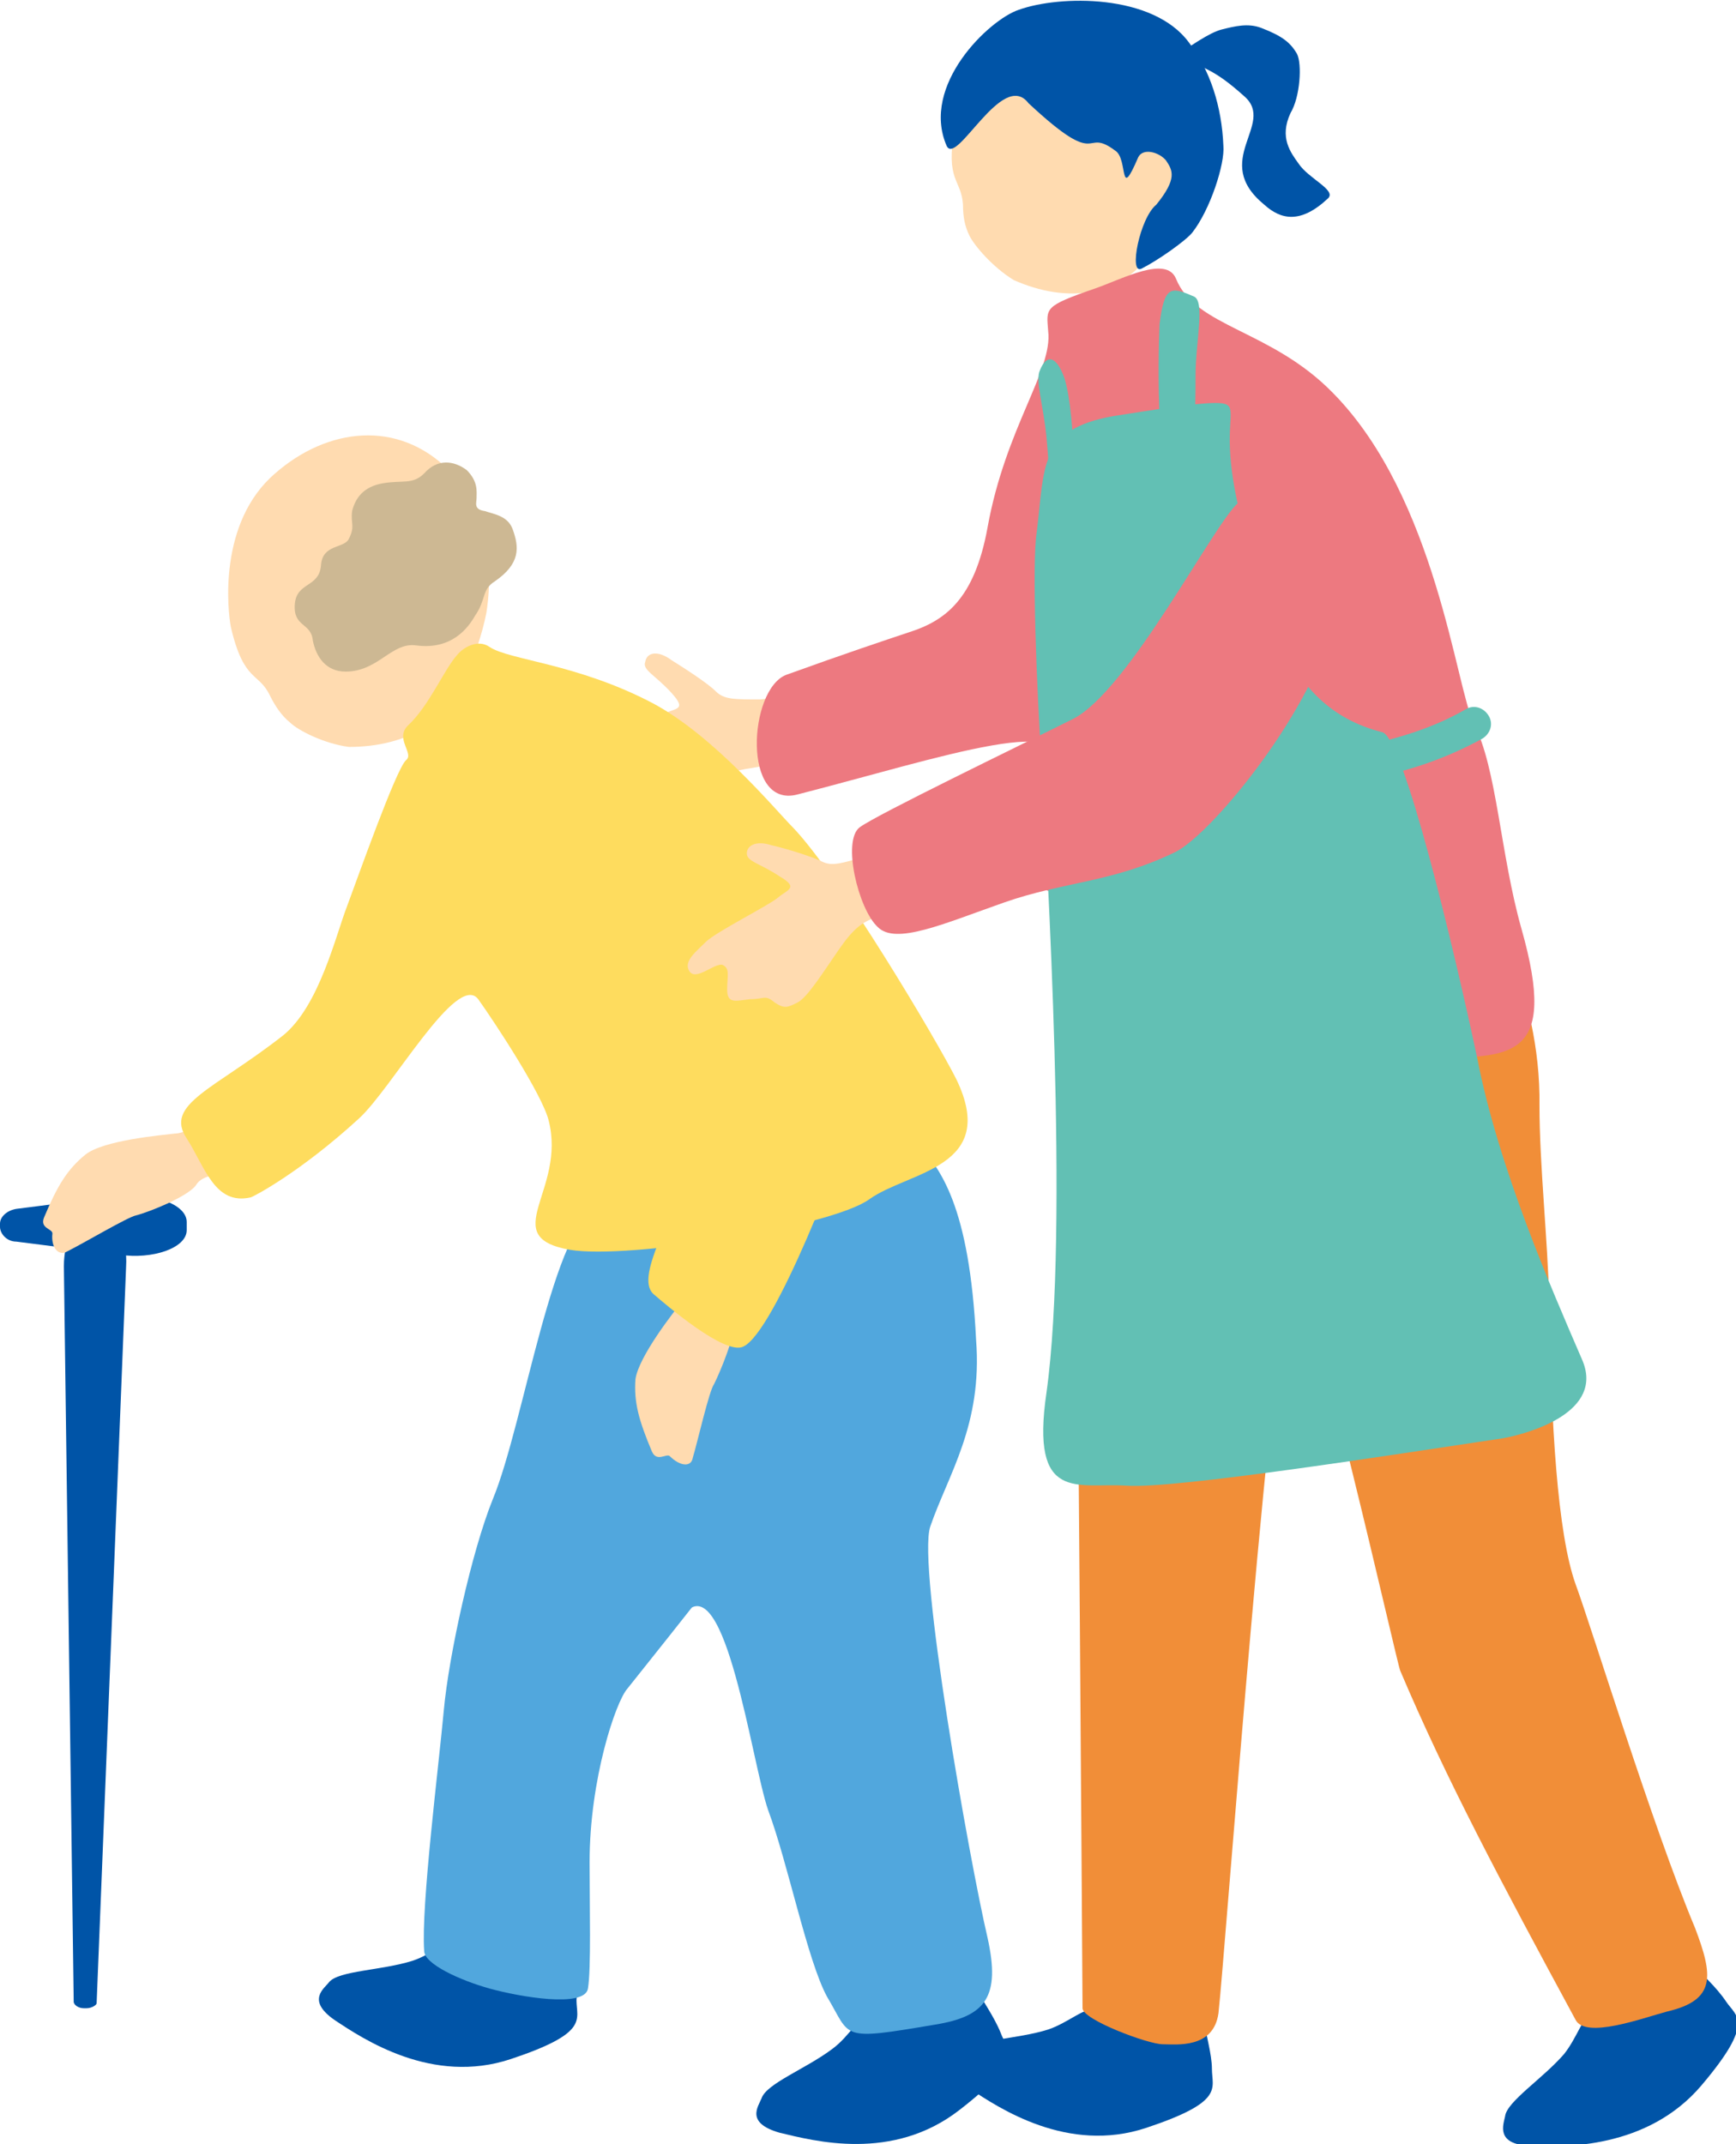
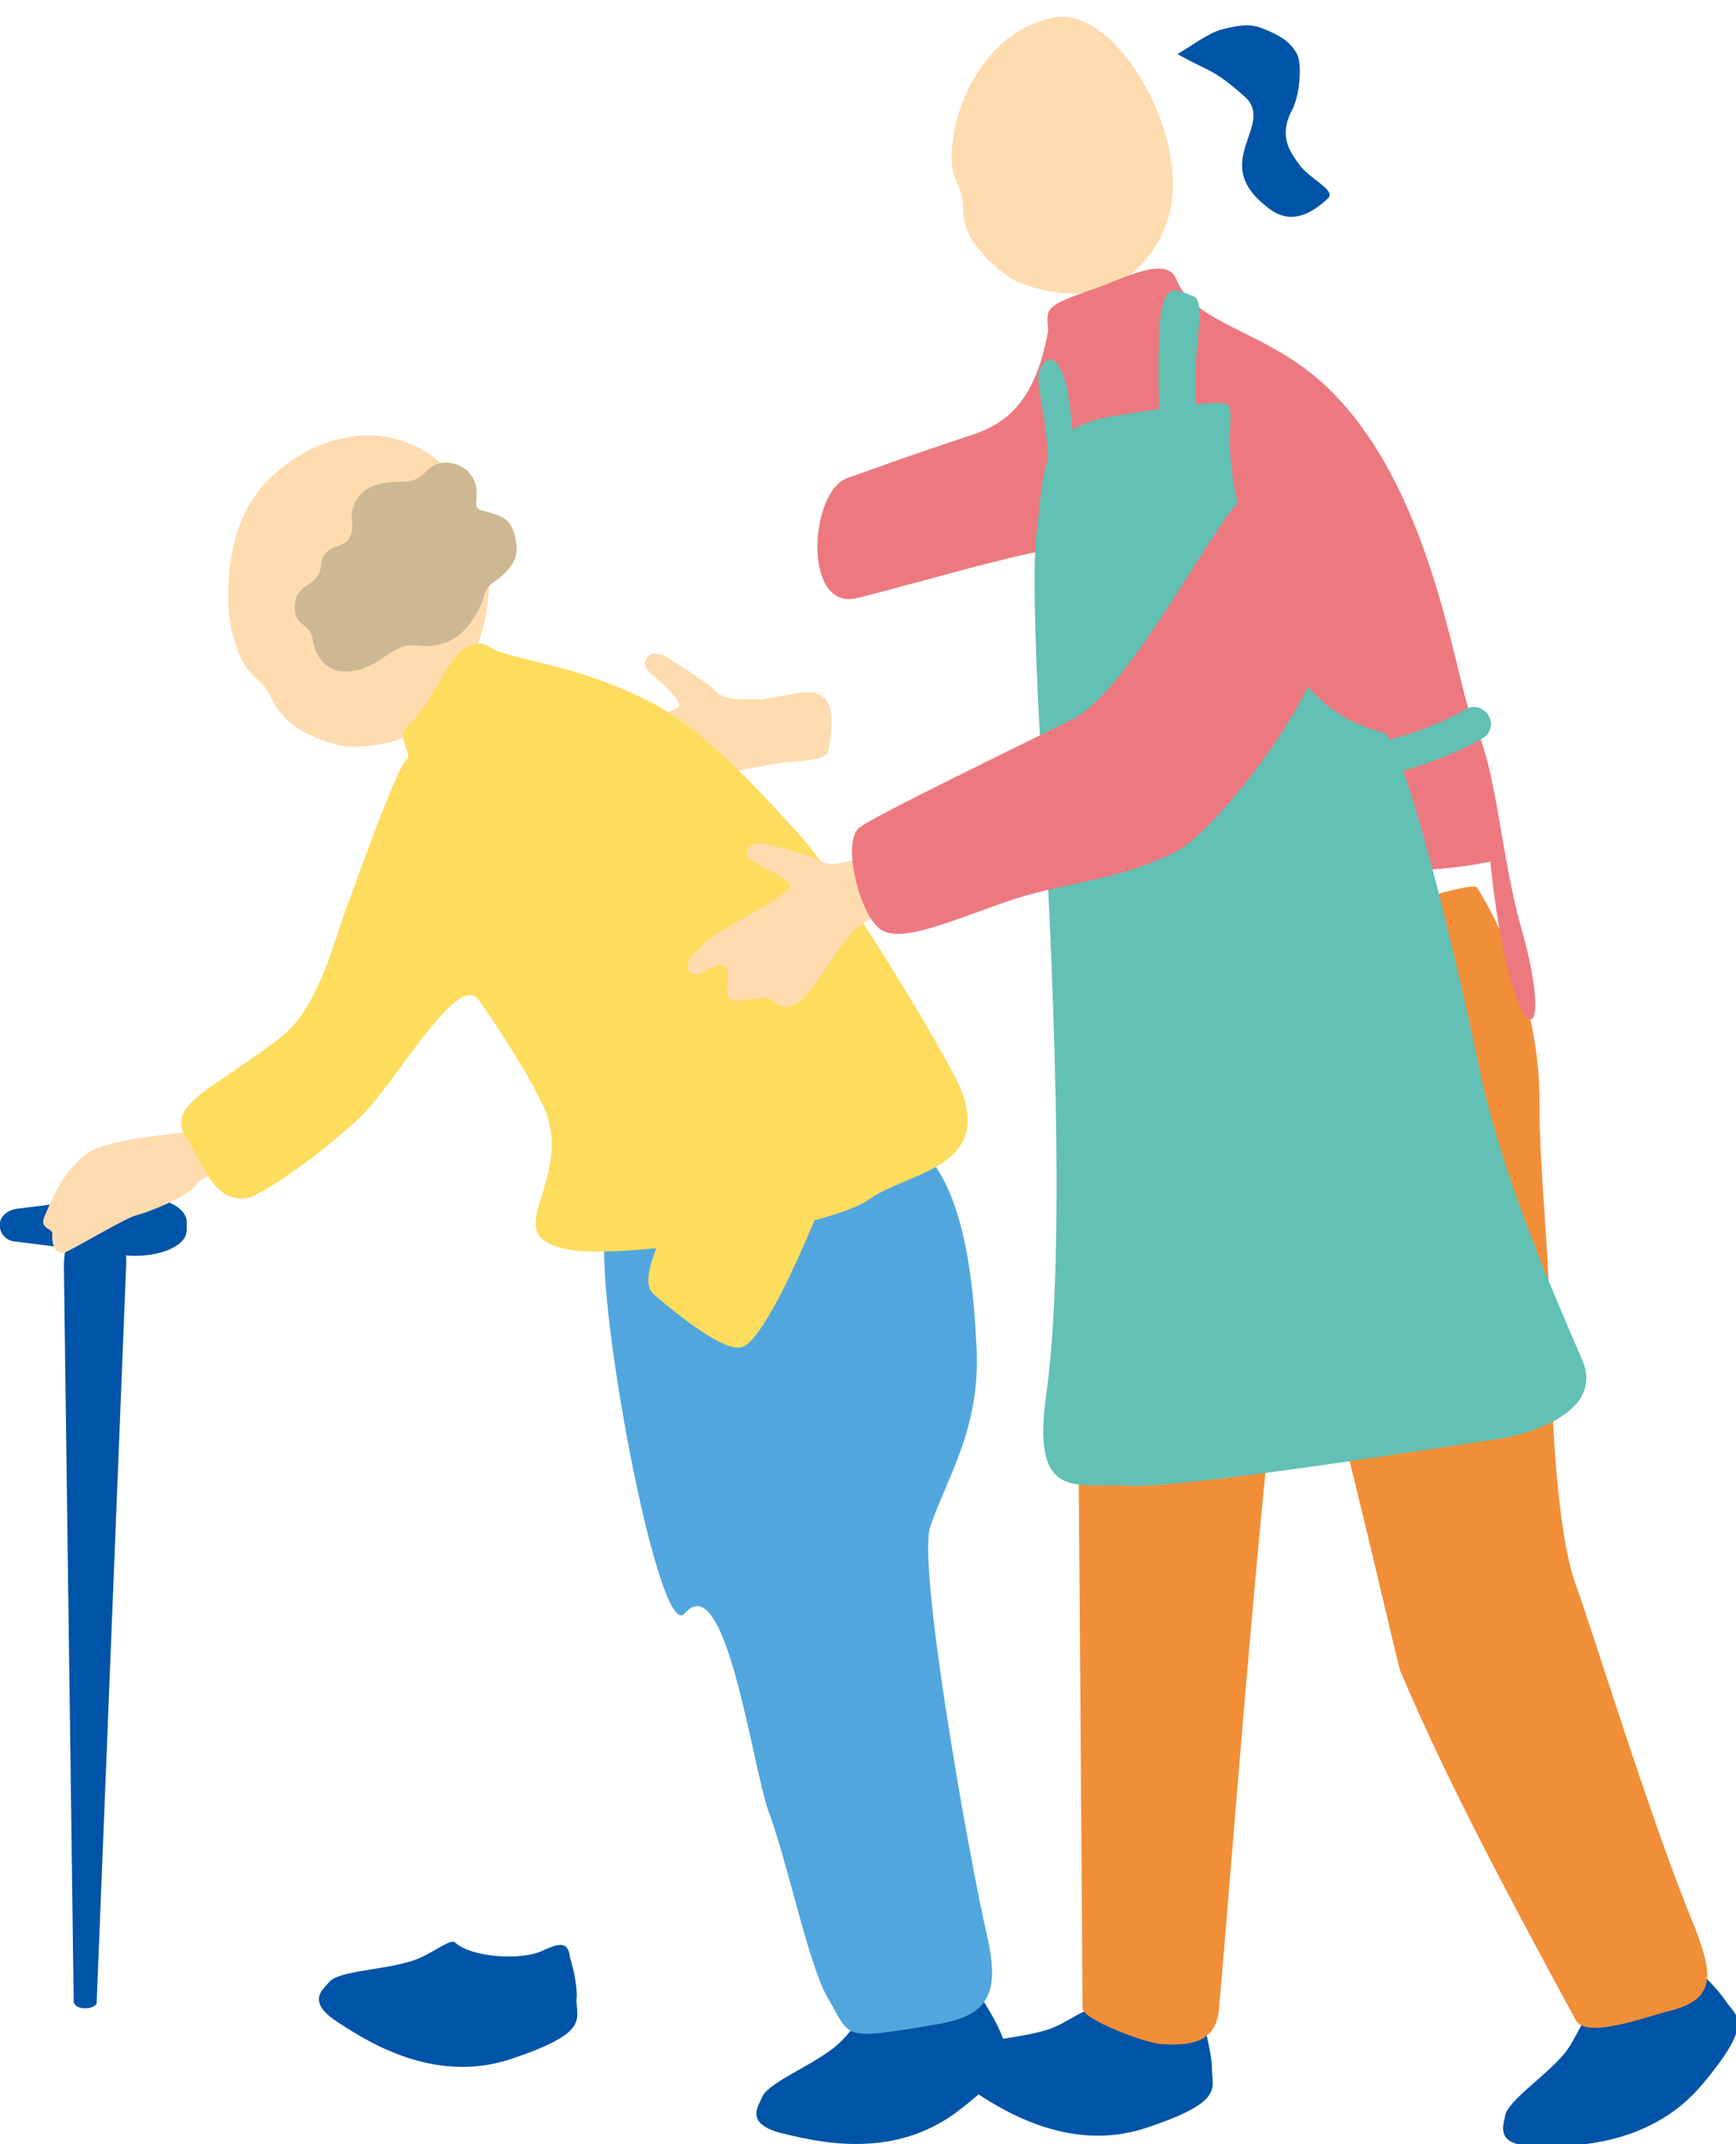
<svg xmlns="http://www.w3.org/2000/svg" version="1.1" id="レイヤー_1" x="0px" y="0px" viewBox="0 0 106 130.9" style="enable-background:new 0 0 106 130.9;" xml:space="preserve">
  <style type="text/css">
	.st0{fill:#0054A7;}
	.st1{fill:#51A7DD;}
	.st2{fill:#FFDBB0;}
	.st3{fill:#FEDC5E;}
	.st4{fill:#CDB893;}
	.st5{fill:#ED7980;}
	.st6{fill:#F18E38;}
	.st7{fill:#62C0B4;}
	.st8{fill:#EDBC32;}
	.st9{fill:#FFFFFF;}
</style>
  <g>
    <g>
      <path class="st0" d="M103.5,120.1c-0.7-0.9-1.1-0.2-1.6,0.6c-0.8,1.2-3.4,2.6-4.8,2.4c-0.4-0.1-0.8,1.3-1.6,2.3    c-1.3,1.5-3.5,2.9-3.6,3.8c-0.1,0.5-0.6,1.7,1.5,1.8c2.1,0.1,7.2,0.2,10.5-3.7c3.3-3.9,2.1-4.2,1.5-5.1    C104.8,121.3,103.8,120.4,103.5,120.1z" />
      <g>
        <g>
          <path class="st2" d="M71.2,13.7c-0.9,2.4-2.7,3.8-4.4,4.1c-1.7,0.3-3.3,0-4.9-0.7c-1.3-0.8-2.4-2.1-2.7-2.7      c-0.3-0.6-0.4-1.2-0.4-1.9c-0.1-1.6-1.1-1.4-0.5-4.7c0.2-1,1.5-5.7,5.9-6.7C68.1,0.1,73.1,8.7,71.2,13.7z" />
-           <path class="st0" d="M62.8,6.3c-1.6-2.1-4.4,3.9-5,2.6c-1.6-3.7,2.6-7.7,4.4-8.3c2.5-0.9,8.2-1,10.4,2c1.3,1.7,2,3.9,2.1,6.3      c0.1,1.1-0.8,3.9-1.9,5.3c-0.4,0.5-2.1,1.7-3.1,2.2c-0.8,0.4-0.1-3.1,0.9-3.9c1.3-1.6,1-2.1,0.6-2.7c-0.4-0.5-1.4-0.8-1.7-0.2      c-1.2,2.8-0.6,0.1-1.4-0.4C66.1,7.7,67.3,10.5,62.8,6.3z" />
          <path class="st0" d="M71.9,3.3c0.7-0.4,1.9-1.3,2.7-1.5c0.8-0.2,1.6-0.4,2.4-0.1c1.3,0.5,1.8,0.9,2.2,1.6      c0.3,0.6,0.2,2.6-0.4,3.6c-0.7,1.5,0,2.4,0.5,3.1c0.6,0.9,2.3,1.6,1.8,2.1c-1.7,1.6-2.9,1.3-3.9,0.4c-3.3-2.7,0.7-4.9-1.2-6.6      C74,4.1,73.6,4.3,71.9,3.3z" />
        </g>
      </g>
      <path class="st0" d="M73.6,123.7c-0.1-1.1-0.8-0.8-1.7-0.4c-1.3,0.6-4.3,0.4-5.3-0.5c-0.3-0.3-1.4,0.7-2.6,1.1    c-1.9,0.6-4.5,0.6-5.1,1.3c-0.3,0.4-1.4,1.1,0.3,2.3c1.8,1.2,6,4,10.8,2.4c4.8-1.6,4-2.4,4-3.6C74,125.4,73.6,124.1,73.6,123.7z" />
      <path class="st6" d="M66.5,57.7c-0.6,0.7-0.9,7.9-0.8,14c0.1,6.5,0.4,50.2,0.4,50.9c0,0.7,4,2.2,4.9,2.2c0.8,0,3.1,0.3,3.4-1.9    c0.4-3.5,3.4-44.7,4.6-44.9c1-0.2,6.3,23.6,6.5,24c2.8,6.6,6.1,12.8,10.7,21.3c0.6,1.2,4.1-0.1,5.6-0.5c3-0.7,2.8-2.2,1.7-5.1    c-2.6-6.2-6.3-18.3-7.3-21c-1.1-3.1-1.5-9.8-1.6-17.2c-0.1-3.9-0.6-8.4-0.6-12c0.1-7.2-3.5-12.8-3.8-13.3c-0.4-0.6-7.8,2.5-13,2.1    C73.6,56,69.4,54.6,66.5,57.7z" />
      <path class="st2" d="M46.4,42.7c-1.6,0-2.2,0-2.7-0.5c-0.5-0.5-1.9-1.4-2.7-1.9c-0.8-0.6-1.5-0.5-1.6,0.1    c-0.2,0.5,0.6,0.8,1.6,1.9c1,1.1,0.2,0.9-0.5,1.3c-0.7,0.3-4.3,0.9-5.1,1.4c-0.8,0.4-1.7,0.8-1.5,1.5c0.2,0.7,1.6-0.1,2.1,0.2    c0.5,0.3,0.1,0.8-0.2,1.6c-0.3,0.8,0.3,0.8,1.2,1c0.9,0.2,1,0,1.5,0.6c0.5,0.6,0.7,0.5,1.4,0.4c0.7-0.1,2.1-1.4,3.4-2.4    c1.3-1,2.3-0.9,3.6-1.2c1.2-0.3,3.6-0.1,3.7-0.9c0.2-1.4,0.7-3.9-1.8-3.5C48.1,42.4,46.7,42.7,46.4,42.7z" />
-       <path class="st5" d="M92.9,56.7c-1.3-4.6-1.5-9.8-2.9-12.5C88.9,42,87.7,30.4,81.4,24c-3.8-3.9-8.4-4-9.6-7    c-0.6-1.4-3.2,0-4.9,0.6c-3.2,1.1-3,1.2-2.9,2.6c0.3,2.4-2.6,5.9-3.7,12c-0.8,4.4-2.6,5.7-4.8,6.4c-1.5,0.5-3.9,1.3-7.5,2.6    c-2.3,0.9-2.7,8.2,0.7,7.3c8.6-2.2,17.9-5.4,15.3-1.1c-2.3,3.4-6.2,8.5-2.5,7.1c5-1.8,4.4,4.9,4.7,7c0.3,2.7,0,7.4,5.3,5.5    c7.8-2.7,9.9-1.2,15.8-2.4C92.2,64.5,95.2,64.8,92.9,56.7z" />
+       <path class="st5" d="M92.9,56.7c-1.3-4.6-1.5-9.8-2.9-12.5C88.9,42,87.7,30.4,81.4,24c-3.8-3.9-8.4-4-9.6-7    c-0.6-1.4-3.2,0-4.9,0.6c-3.2,1.1-3,1.2-2.9,2.6c-0.8,4.4-2.6,5.7-4.8,6.4c-1.5,0.5-3.9,1.3-7.5,2.6    c-2.3,0.9-2.7,8.2,0.7,7.3c8.6-2.2,17.9-5.4,15.3-1.1c-2.3,3.4-6.2,8.5-2.5,7.1c5-1.8,4.4,4.9,4.7,7c0.3,2.7,0,7.4,5.3,5.5    c7.8-2.7,9.9-1.2,15.8-2.4C92.2,64.5,95.2,64.8,92.9,56.7z" />
      <path class="st7" d="M63.5,22.6c-0.3,0.6,0.2,2.1,0.4,4.1c0.2,2,0.2,5.2,1,5.2c0.9,0,0.8-6.5,0.1-8.8    C64.5,21.7,63.9,21.6,63.5,22.6z" />
      <path class="st7" d="M72.9,18.1c0.7,0.3,0.1,2.8,0.1,4.8c0,2,0,6.7-1.2,6.7c-1.2,0-1.1-7.4-1-9.8C71.1,17.4,71.5,17.5,72.9,18.1z" />
      <path class="st7" d="M68,25.4c0.7-0.1,4.8-0.8,6.2-0.8c1.4,0,0.8,0.5,0.9,2.8c0.1,2.3,0.8,5,1.5,6.8c0.9,2.2,1.4,8.9,7.8,10.5    c1.3,0.3,4.4,13.3,5.8,19.9c1.3,6.7,4.5,14,6.4,18.4c1.4,3.2-3.2,4.5-4.8,4.8c-6.7,1-20,3.1-23,2.9c-3-0.2-5.9,1.1-4.9-5.7    c1.4-10,0-32.7-0.3-38.4c-0.3-4.5-0.6-12.2-0.3-14.1C63.8,28.5,63.4,26.2,68,25.4z" />
      <path class="st7" d="M83.1,47.6c-0.5,0-0.9-0.3-1-0.8c-0.1-0.5,0.3-1.1,0.8-1.2c2.5-0.5,4.7-1.2,6.6-2.3c0.5-0.3,1.1-0.1,1.4,0.4    c0.3,0.5,0.1,1.1-0.4,1.4c-2.2,1.2-4.5,2-7.2,2.5C83.2,47.6,83.1,47.6,83.1,47.6z" />
    </g>
    <g>
      <g>
        <path class="st0" d="M4.5,122.2c0,0.2,0.3,0.4,0.6,0.4l0.2,0c0.3,0,0.6-0.2,0.6-0.3l1.8-45c0.1-1.6-0.6-3-1.5-3l-0.7,0     c-0.9,0-1.6,1.4-1.6,3L4.5,122.2z" />
        <path class="st0" d="M0,74.9c0,0.4,0.4,0.9,1,0.9l6.3,0.8c2,0.3,4.1-0.4,4.1-1.5l0-0.5c0-1.1-2.1-1.8-4.1-1.6L1,73.8     c-0.6,0.1-1,0.5-1,0.9L0,74.9z" />
      </g>
      <path class="st2" d="M13.5,68c-1.3,0.7-2.3,1.2-2.8,1.2c-0.8,0.1-4.4,0.4-5.5,1.3c-1.1,0.9-1.7,1.9-2.5,3.8    c-0.3,0.7,0.5,0.7,0.5,1c-0.1,0.9,0.4,1.4,0.9,1.1c1-0.5,3.7-2.1,4.2-2.2c0.8-0.2,3.3-1.2,3.7-1.9c0.4-0.6,1.4-0.6,3-1    C15.6,71,14.5,67.4,13.5,68z" />
      <path class="st0" d="M34.8,119.5c-0.1-1.1-0.8-0.8-1.7-0.4c-1.3,0.6-4.3,0.4-5.3-0.5c-0.3-0.3-1.4,0.7-2.6,1.1    c-1.9,0.6-4.5,0.6-5.1,1.3c-0.3,0.4-1.4,1.1,0.3,2.3c1.8,1.2,6,4,10.8,2.4s4-2.4,4-3.6C35.3,121.2,34.9,119.8,34.8,119.5z" />
      <path class="st0" d="M59.8,121.7c-0.5-1-1-0.4-1.7,0.2c-1.1,1-3.9,1.8-5.2,1.3c-0.4-0.2-1,1.1-2.1,1.9c-1.6,1.2-4,2.1-4.3,3    c-0.2,0.5-1,1.5,1.1,2.1c2.1,0.5,6.9,1.8,11-1.4c4-3.1,2.9-3.6,2.5-4.7C60.7,123.1,59.9,122,59.8,121.7z" />
      <path class="st2" d="M29.7,37.4c-0.5,2.6-2,5.9-3.5,6.9c-1.5,0.9-3.1,1.3-4.9,1.3c-1.5-0.2-3.1-1-3.6-1.5c-0.5-0.4-0.9-1-1.2-1.6    c-0.7-1.5-1.6-0.8-2.4-4.2c-0.2-1-0.8-6.4,2.7-9.4c3.2-2.8,7.5-3.3,10.6-0.2C30.2,31.5,30,35.5,29.7,37.4z" />
-       <path class="st1" d="M30.1,91.5c-1.3,3.2-2.7,9.6-3,12.9c-0.3,3.3-1.4,12-1.2,14.7c0,0.8,2.2,1.8,4,2.3c1.8,0.5,5.8,1.2,6,0    c0.2-1.2,0.1-5,0.1-7.7c0-5.1,1.6-9.8,2.3-10.6c3.2-4,8.1-10.2,9.1-11.7c1.7-2.6-4.6-19.8-10.8-17.7C33.8,74.5,32,86.9,30.1,91.5z    " />
      <path class="st1" d="M41.8,98.5c-1.7,2-6.1-22.5-4.6-23.8c2.4-2,5.4-2.3,8.7-2.8c5.9-0.9,9.4-2.9,10.1-2.1c1.4,1.5,3.2,3.8,3.6,12    C60,87,57.9,90,56.8,93.2c-0.8,2.4,2.4,20.4,3.5,25.1c0.8,3.6-0.1,4.8-3.2,5.3c-5.9,1-5.1,0.8-6.6-1.7c-1.2-2.2-2.4-8.2-3.6-11.4    C45.9,107.6,44.3,95.6,41.8,98.5z" />
      <path class="st3" d="M58.4,65.9c-1.2-2.4-7.2-12.5-10-15.4c-1-1-4.8-5.6-8.6-7.6c-4.6-2.4-8.7-2.6-9.9-3.4c-0.7-0.5-1.6,0-2,0.5    c-0.8,0.9-1.7,3.1-3,4.3c-0.8,0.8,0.4,1.7-0.1,2.1c-0.6,0.5-3,7.3-3.6,8.9c-0.7,1.8-1.7,6.1-3.9,7.9c-4.2,3.3-7.3,4.2-5.9,6.3    c1.1,1.7,1.7,4.1,3.9,3.6c0.1,0,3-1.5,6.6-4.8c2-1.8,6-9,7.3-7.3c1,1.4,3.9,5.8,4.3,7.4c1.1,4.3-3.2,7.1,1.3,7.9    c3.6,0.6,16-1.4,18.3-3.1C55.5,71.5,61,71.3,58.4,65.9z" />
      <path class="st4" d="M29.1,30.4c0,0.3-0.2,0.7,0.5,0.8c0.6,0.2,1.4,0.3,1.7,1.1c0.4,1.1,0.5,2.1-1.1,3.2c-0.8,0.5-0.5,1.1-1.2,2.1    c-0.4,0.7-1.4,2.1-3.6,1.8c-1.5-0.2-2.3,1.6-4.3,1.6c-1.2,0-1.8-0.9-2-1.9C19,38,17.9,38.3,18,36.9c0.1-1.4,1.5-1,1.6-2.4    c0.1-1.3,1.4-1,1.7-1.6c0.4-0.8,0.1-0.9,0.2-1.7c0.2-0.8,0.7-1.5,1.9-1.7c1.2-0.2,1.8,0.1,2.5-0.6c0.8-0.9,1.8-0.8,2.6-0.2    C29.2,29.4,29.1,30,29.1,30.4z" />
-       <path class="st2" d="M42.8,76.5C42.4,78,42,79,41.7,79.4c-0.5,0.6-2.7,3.4-2.9,4.8c-0.1,1.4,0.2,2.5,1,4.4    c0.3,0.7,0.9,0.1,1.1,0.3c0.6,0.6,1.3,0.7,1.4,0.1c0.3-1,1-4.1,1.3-4.5c0.4-0.8,1.4-3.2,1.2-3.9c-0.2-0.7,0.5-1.4,1.3-2.8    C46.4,77.1,43.1,75.4,42.8,76.5z" />
      <path class="st3" d="M43.5,68.3c-2.3,5.8-4.8,9.6-3.6,10.7c0.7,0.6,4.4,3.8,5.5,3.2c1.9-0.9,6.1-11.8,6.8-14.4    c0.6-2.2-0.7-7.2-1.8-10c-1.4-3.6-4-6.2-6.7-5.2c-2.3,0.8-2.8,4.1-2.1,7.1C42.2,61.5,44.1,66.8,43.5,68.3z" />
    </g>
    <g>
      <path class="st2" d="M52.8,52.3c-1.4,0.4-2,0.6-2.6,0.3c-0.6-0.3-2.2-0.8-3.1-1c-0.9-0.3-1.5,0-1.5,0.5c0,0.5,0.8,0.6,2,1.4    c1.2,0.7,0.5,0.8-0.1,1.3c-0.6,0.5-3.8,2.1-4.4,2.7c-0.6,0.6-1.4,1.2-1,1.8c0.4,0.6,1.5-0.5,2-0.4c0.5,0.2,0.3,0.7,0.3,1.5    c0,0.9,0.5,0.7,1.4,0.6c0.9,0,0.9-0.3,1.5,0.2c0.6,0.4,0.8,0.3,1.4,0c0.6-0.3,1.6-1.9,2.5-3.2c0.9-1.3,1.6-2,3-2.1    c0.1,0,0.2,0,0.4-0.1c-0.2-1.3-0.4-2.7-0.6-4.1C53.5,52.1,53,52.2,52.8,52.3z" />
      <path class="st5" d="M75.6,30.7c-1.5,1.3-6.7,11.5-10.1,13.2c-3.4,1.7-11.9,5.8-13,6.6c-1.1,0.8-0.1,5,1.1,6.1    c1.1,1.1,4-0.2,7.7-1.5c3.7-1.3,6.6-1.2,10.5-3.1c2.3-1.2,8.5-8.8,9.7-14.3C82.3,33.6,80.6,26.5,75.6,30.7z" />
    </g>
  </g>
</svg>